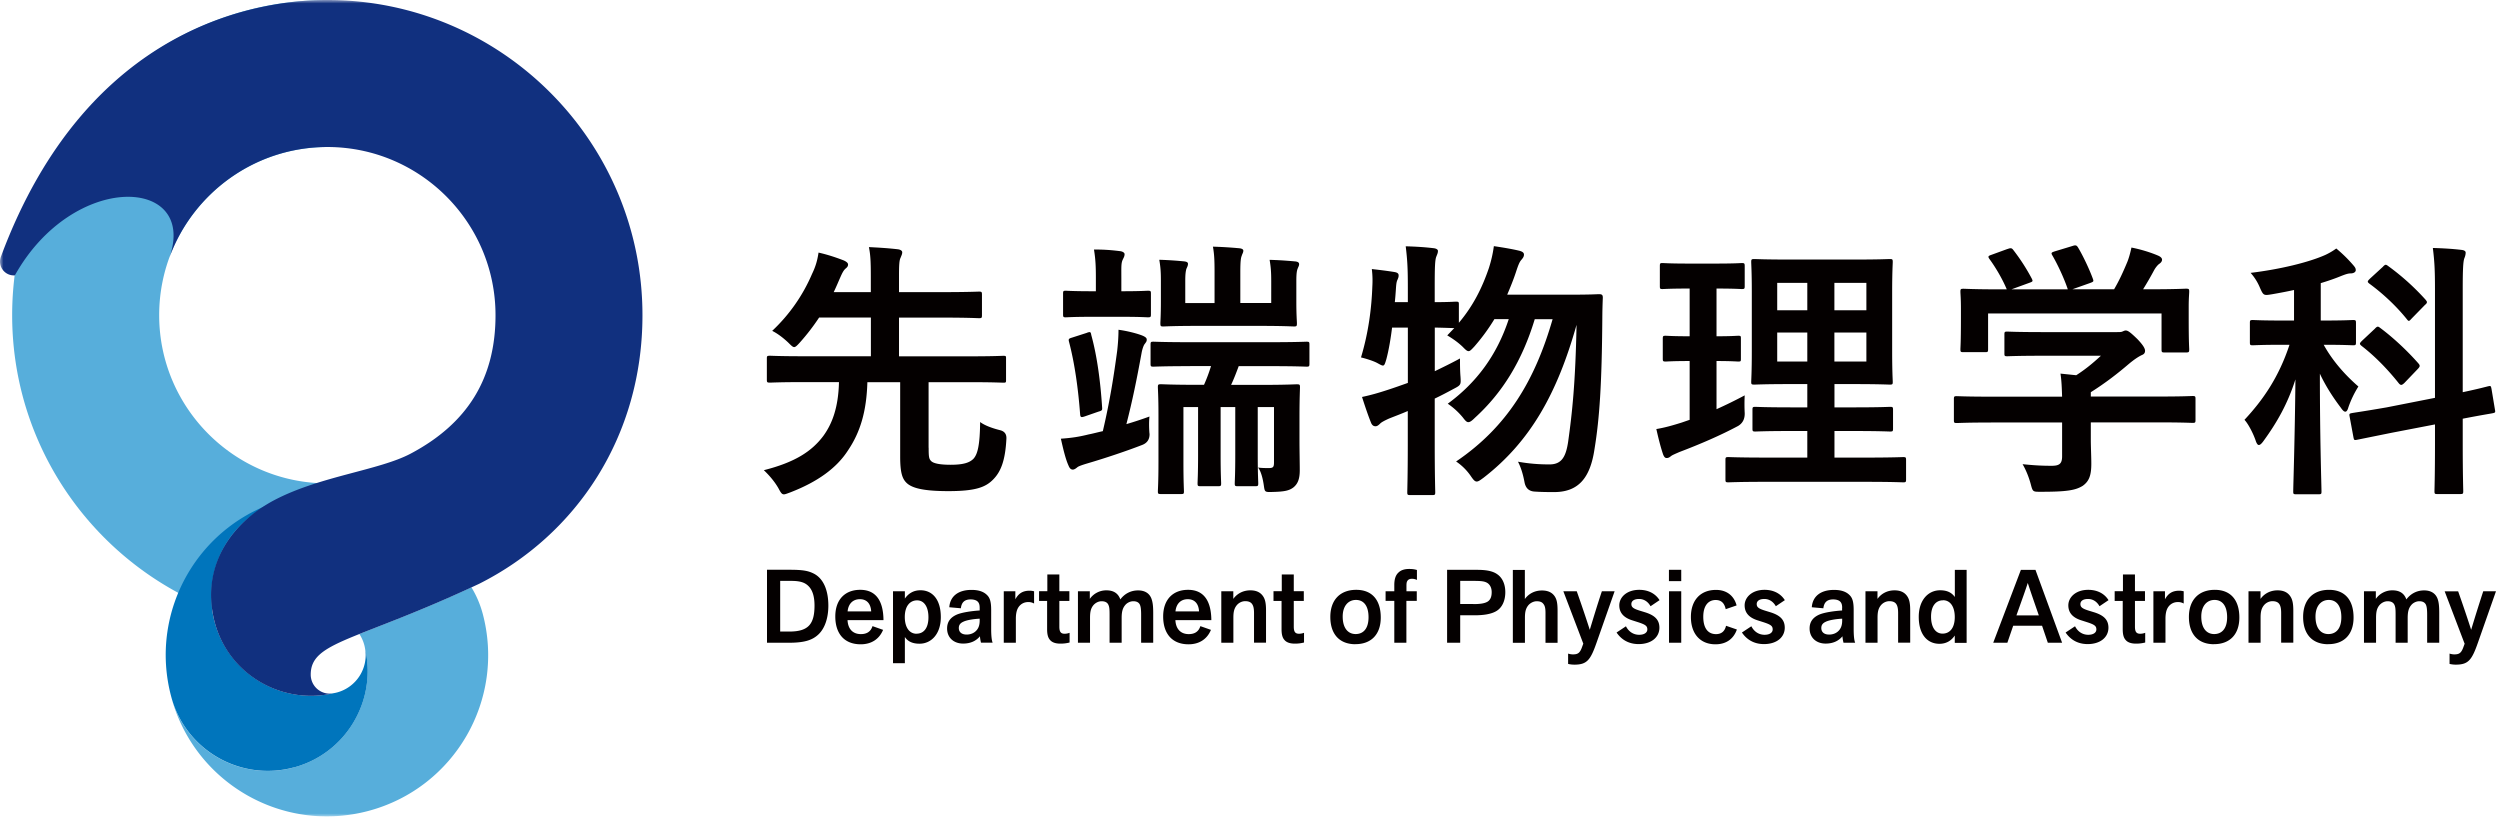
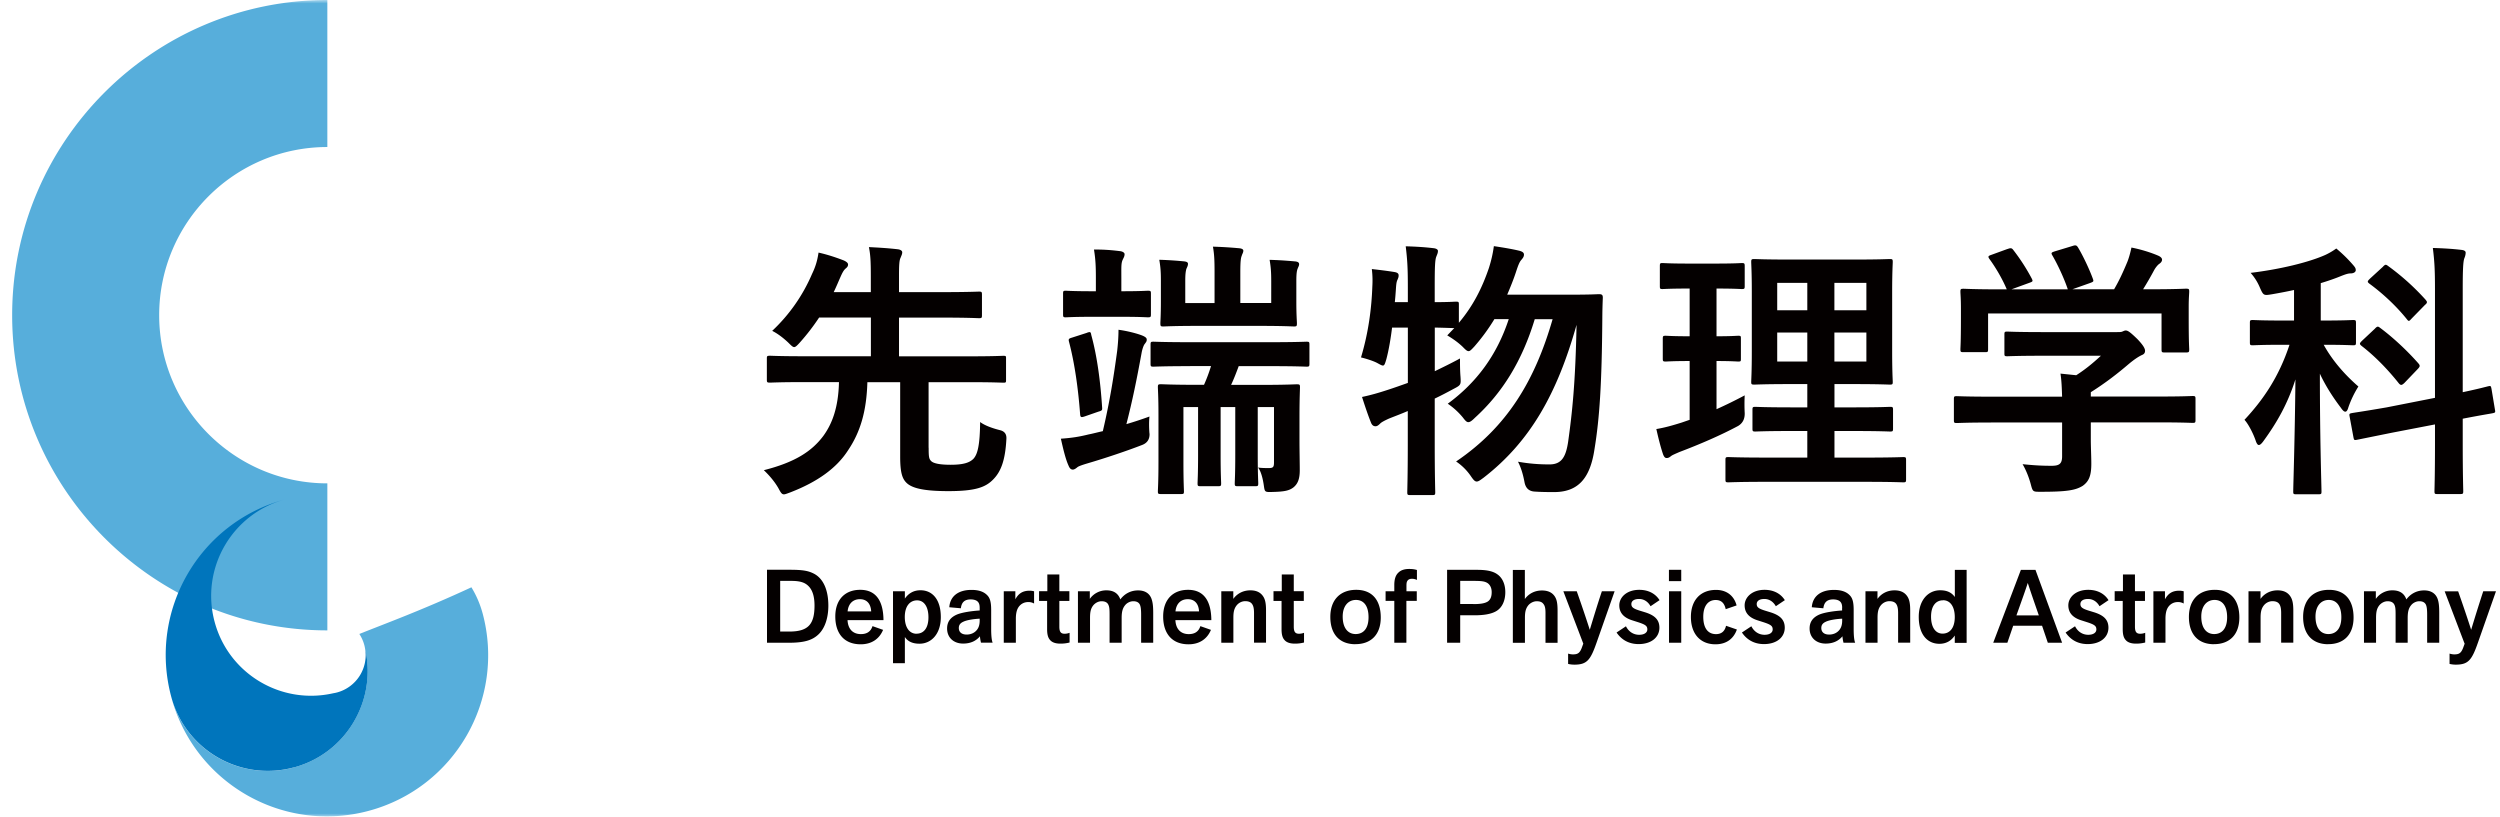
<svg xmlns="http://www.w3.org/2000/svg" width="355" height="116" viewBox="0 0 355 116" fill="none">
  <mask id="mask0_3084_5924" style="mask-type:alpha" maskUnits="userSpaceOnUse" x="0" y="0" width="355" height="116">
    <rect width="355" height="116" fill="#D9D9D9" />
  </mask>
  <g mask="url(#mask0_3084_5924)">
    <path d="M131.869 63.575c0 1.268.042 1.58.343 1.882.312.343 1.227.54 2.776.54 1.851 0 2.693-.312 3.234-.842.613-.655.925-1.996.956-5.23.655.5 1.736.884 2.807 1.155.645.152.953.55.925 1.195-.155 3.16-.81 4.73-1.881 5.812-1.082 1.112-2.537 1.653-6.353 1.653-3.534 0-5.156-.426-5.926-1.154-.613-.582-.925-1.424-.925-3.733V54.27h-4.658c-.114 4.117-.998 7.08-2.734 9.658-1.622 2.537-4.346 4.502-8.234 5.999-.426.156-.696.27-.884.27-.311 0-.457-.27-.81-.925-.572-.967-1.269-1.767-2.038-2.506 4.387-1.112 6.778-2.65 8.431-4.844 1.269-1.737 2.152-4.045 2.236-7.663h-4.928c-3.462 0-4.616.073-4.845.073-.426 0-.468-.041-.468-.426V50.9c0-.343.042-.384.468-.384.229 0 1.383.072 4.845.072h9.46v-5.5h-7.35a30.48 30.48 0 01-2.734 3.546c-.385.426-.614.655-.811.655-.198 0-.426-.229-.853-.655-.655-.613-1.424-1.227-2.266-1.653a24.003 24.003 0 005.656-8.078c.54-1.113.769-1.996.925-3.036 1.383.312 2.578.728 3.576 1.112.343.156.614.344.614.583s-.115.384-.343.571c-.271.23-.458.583-.697 1.113-.343.77-.655 1.538-.998 2.235h5.271v-2.12c0-2.153-.041-3.12-.27-4.274 1.466.073 2.776.156 4.117.312.343.042.613.198.613.426 0 .27-.114.458-.229.77-.187.343-.228 1.04-.228 2.537v2.35h6.082c3.732 0 5.042-.074 5.271-.074.384 0 .426.042.426.458v2.89c0 .385-.042.426-.426.426-.229 0-1.539-.083-5.271-.083h-6.082v5.5h9.97c3.42 0 4.616-.073 4.845-.073.384 0 .384.042.384.385v3.004c0 .385 0 .427-.384.427-.229 0-1.425-.073-4.845-.073h-5.77v9.315l.01-.01zm31.366-2.007c.027.797-.319 1.334-1.04 1.612-2.194.852-5.157 1.85-7.777 2.62-.655.197-1.226.384-1.424.54-.187.156-.426.343-.655.343-.27 0-.457-.187-.613-.582-.426-.925-.77-2.422-1.081-3.805 1.58-.114 2.578-.27 3.961-.613.613-.115 1.31-.312 1.996-.458 1.039-4.429 1.58-8.005 2.037-11.395.115-.997.188-2.037.188-3.004 1.351.187 2.651.54 3.347.81.385.157.614.313.655.5.042.312-.073.426-.27.697-.198.228-.385.883-.457 1.31-.728 3.96-1.269 6.622-2.153 10.084a54.356 54.356 0 003.275-1.081c-.072.655-.072 1.58 0 2.422m-8.151-16.582c-2.651 0-3.503.073-3.732.073-.343 0-.385-.042-.385-.427v-2.921c0-.385.042-.426.385-.426.229 0 1.081.072 3.732.072h.541v-1.881c0-1.612-.042-2.651-.27-4.045 1.466 0 2.422.073 3.691.23.384.04.655.228.655.425 0 .343-.156.54-.271.811-.229.5-.187 1.081-.187 2.579v1.881h.083c2.651 0 3.421-.072 3.66-.072.426 0 .457.041.457.426v2.921c0 .385-.041.427-.457.427-.229 0-.998-.073-3.691-.073h-4.211zm-.727 2.266c.457-.156.54-.156.613.312.842 3.046 1.31 6.696 1.539 10.24.041.458 0 .5-.541.656l-1.882.655c-.54.187-.655.156-.696-.27-.27-3.619-.77-7.237-1.58-10.314-.115-.426 0-.457.499-.613l2.037-.655.011-.01zm14.659 4.741c-3.691 0-4.97.073-5.198.073-.385 0-.427-.042-.427-.427v-2.692c0-.385.042-.426.427-.426.228 0 1.497.072 5.198.072h11.353c3.659 0 4.969-.072 5.157-.072.384 0 .426.041.426.426v2.692c0 .385-.042.427-.426.427-.188 0-1.498-.073-5.157-.073h-4.46c-.343.925-.697 1.85-1.082 2.661h4.315c3.504 0 4.772-.083 5.001-.083.426 0 .468.042.468.427 0 .228-.073 1.58-.073 4.231v3.119c0 1.695.041 3.306.041 4.429 0 1.123-.228 1.882-.883 2.422-.582.458-1.269.614-2.849.655-1.196.042-1.227.042-1.351-.77-.156-1.195-.458-2.234-.843-2.692.572.073.926.073 1.539.073.613 0 .728-.156.728-.811v-7.85h-2.308v6.852c0 2.651.073 3.732.073 3.961 0 .385-.042.426-.458.426h-2.422c-.427 0-.458-.041-.458-.426 0-.27.073-1.31.073-3.961v-6.851h-2.079v6.851c0 2.651.073 3.732.073 3.961 0 .385-.042.426-.458.426h-2.464c-.385 0-.426-.041-.426-.426 0-.27.073-1.31.073-3.961v-6.851h-2.08v7.849c0 2.776.073 3.888.073 4.117 0 .343-.041.385-.426.385h-2.807c-.426 0-.468-.042-.468-.385 0-.27.083-1.31.083-4.2v-6.695c0-2.506-.083-3.618-.083-3.889 0-.385.042-.426.468-.426.229 0 1.497.083 5.156.083h.926c.384-.852.696-1.694.998-2.661h-2.963v.01zm11.509-12.05c0-1.195-.042-1.965-.229-3.046 1.424.042 2.422.115 3.691.229.312.042.499.156.499.385 0 .228-.115.384-.198.613-.114.27-.197.655-.197 1.767v2.964c0 1.881.083 2.806.083 3.035 0 .426-.042.468-.426.468-.229 0-1.497-.083-4.959-.083h-8.619c-3.504 0-4.731.083-4.959.083-.385 0-.427-.041-.427-.468 0-.229.073-1.154.073-3.035v-2.963c0-1.196-.041-1.924-.229-3.005a52.16 52.16 0 013.535.229c.385.041.541.156.541.343 0 .27-.114.457-.229.727-.073.27-.156.655-.156 1.654v3.191h4.159v-4.346c0-1.767-.042-2.578-.229-3.66 1.424.043 2.506.115 3.774.23.343.041.541.156.541.343 0 .27-.156.457-.229.727-.114.27-.198.728-.198 2.308v4.388h4.388V39.9v.042zm17.166 6.54c-.197 1.58-.457 3.16-.811 4.502-.197.654-.27.925-.499.925-.156 0-.426-.156-.842-.385-.613-.312-1.611-.613-2.266-.77 1.081-3.576 1.507-7.08 1.611-10.084.042-.728.042-1.497-.073-2.464 1.04.115 2.308.27 3.234.426.426.073.572.23.572.468 0 .24-.042.343-.156.614-.156.312-.188.696-.229 1.31-.042.613-.083 1.227-.156 1.881h1.85v-2.12c0-2.735-.072-3.889-.301-5.812 1.424.042 2.651.114 3.961.27.385.042.613.198.613.385 0 .312-.114.499-.228.81-.187.458-.229 1.425-.229 4.274v2.193c2.038 0 2.807-.072 3.005-.072.384 0 .426.041.426.384v2.62c2.038-2.422 3.306-4.959 4.273-7.807.312-.999.54-1.924.696-3.078 1.04.156 2.506.385 3.618.655.427.114.655.27.655.54 0 .271-.114.458-.384.77-.271.312-.458.811-.77 1.767-.343 1.04-.769 2.08-1.226 3.161h8.961c2.922 0 3.847-.073 4.076-.073.426 0 .54.115.54.5a78.664 78.664 0 00-.072 3.004c-.073 9.2-.385 14.087-1.113 18.516-.613 4.117-2.308 6.082-5.739 6.082-.696 0-1.767 0-2.776-.073-.797-.048-1.271-.499-1.424-1.351-.229-1.227-.54-2.152-.925-2.89a24.42 24.42 0 004.502.384c1.736 0 2.308-1.154 2.619-3.192.583-4.158 1.04-8.431 1.196-16.624-2.734 9.7-6.539 16.552-13.203 21.708-.468.343-.728.54-.967.54-.271 0-.468-.228-.811-.727a7.873 7.873 0 00-2.121-2.12c7.277-4.929 11.197-11.51 13.702-20.201h-2.536c-1.809 5.967-4.616 10.47-8.505 14.004-.426.426-.696.613-.925.613-.229 0-.426-.197-.769-.655a10.342 10.342 0 00-2.152-1.965c4.044-2.963 6.965-6.85 8.66-12.008h-2.038a27.775 27.775 0 01-2.848 3.889c-.427.457-.614.655-.811.655-.229 0-.427-.187-.843-.614-.727-.696-1.538-1.237-2.193-1.621l.998-1.04c-.385 0-1.227-.042-2.766-.073v6.196c1.113-.54 2.308-1.112 3.577-1.809 0 .697 0 1.737.073 2.579.072 1.154.072 1.195-.967 1.736-.926.499-1.809.967-2.693 1.383v6.508c0 4.387.073 6.58.073 6.768 0 .385-.042.426-.426.426h-3.119c-.385 0-.427-.041-.427-.426 0-.229.073-2.391.073-6.737v-4.772c-.884.385-1.809.728-2.693 1.081-.582.27-1.039.5-1.226.697-.229.229-.427.385-.655.385-.271 0-.458-.115-.614-.427-.457-1.112-.925-2.536-1.31-3.732 1.269-.27 2.35-.582 3.618-.998.967-.312 1.924-.655 2.89-.998v-7.85h-2.235v-.041zm46.065 11.623a64.614 64.614 0 004.003-1.965 24.842 24.842 0 000 2.506c.028.845-.291 1.462-.957 1.85-2.536 1.352-5.385 2.579-8.317 3.691-.613.27-.998.426-1.195.582-.229.187-.385.27-.614.27-.197 0-.343-.114-.499-.498-.343-.998-.655-2.236-.967-3.618 1.154-.188 2.267-.5 3.618-.926l1.113-.384v-8.349c-2.423 0-3.161.073-3.39.073-.384 0-.426-.042-.426-.426v-2.776c0-.426.042-.458.426-.458.229 0 .967.073 3.39.073v-6.778h-.229c-2.578 0-3.389.072-3.618.072-.343 0-.385-.041-.385-.426v-2.807c0-.426.042-.457.385-.457.229 0 1.04.073 3.618.073h4.003c2.62 0 3.43-.073 3.618-.073.384 0 .426.041.426.457v2.807c0 .385-.042.426-.426.426-.198 0-.998-.072-3.577-.072v6.778c2.121 0 2.849-.073 3.078-.073.384 0 .384.042.384.458v2.776c0 .384 0 .426-.384.426-.229 0-.967-.073-3.078-.073v6.852-.01zm7.049 10.313c-3.816 0-5.115.073-5.354.073-.385 0-.426-.041-.426-.426v-2.734c0-.385.041-.426.426-.426.229 0 1.538.072 5.354.072h5.843v-3.774h-2.391c-3.535 0-4.731.073-4.97.073-.385 0-.426-.041-.426-.426V58.2c0-.385.041-.427.426-.427.229 0 1.424.073 4.97.073h2.391V54.54h-2.495c-3.504 0-4.772.073-5.001.073-.426 0-.468-.042-.468-.385 0-.229.083-1.466.083-4.273V41.41c0-2.734-.083-3.92-.083-4.2 0-.385.042-.426.468-.426.229 0 1.497.073 5.001.073h9.159c3.545 0 4.772-.073 5.042-.073.385 0 .427.041.427.426 0 .229-.084 1.466-.084 4.2v8.546c0 2.807.084 4.044.084 4.273 0 .343-.042.385-.427.385-.27 0-1.497-.073-5.042-.073h-2.807v3.306h2.921c3.504 0 4.731-.073 4.97-.073.385 0 .426.042.426.427v2.65c0 .386-.041.427-.426.427-.229 0-1.466-.073-4.97-.073h-2.921v3.774h4.429c3.774 0 5.115-.072 5.313-.072.384 0 .426.041.426.426v2.734c0 .385-.042.426-.426.426-.198 0-1.539-.073-5.313-.073h-14.129zm5.843-28.247h-4.273v3.888h4.273v-3.888zm0 7.049h-4.273v4.117h4.273v-4.117zm3.847-3.16h4.543v-3.889h-4.543v3.888zm4.543 3.16h-4.543v4.117h4.543v-4.117zm17.666 12.777c-3.42 0-4.574.073-4.814.073-.384 0-.426-.041-.426-.426v-2.963c0-.385.042-.426.426-.426.229 0 1.383.072 4.814.072h10.126c-.041-1.226-.073-2.235-.229-3.275l2.236.23c1.31-.843 2.349-1.696 3.503-2.766h-8.317c-3.535 0-4.772.072-4.959.072-.385 0-.426-.041-.426-.384v-2.693c0-.385.041-.426.426-.426.187 0 1.424.073 4.959.073h10.428c.54 0 .769 0 .925-.073.198-.073.312-.156.499-.156.312 0 .697.301 1.653 1.227.77.81 1.081 1.31 1.081 1.653 0 .312-.156.499-.467.613-.385.187-.926.5-1.851 1.268-1.58 1.352-3.306 2.693-5.385 4.003v.614h9.627c3.42 0 4.574-.073 4.813-.073.385 0 .427.041.427.426v2.963c0 .385-.042.426-.427.426-.228 0-1.382-.072-4.813-.072h-9.627v2.505c0 .925.072 2.35.072 3.348 0 1.653-.301 2.505-1.226 3.16-.998.614-2.194.842-5.885.842-1.195 0-1.195.042-1.497-1.112-.27-.998-.696-2.038-1.154-2.807 1.539.156 2.62.229 4.117.229 1.081 0 1.497-.27 1.497-1.341v-4.814h-10.126v.01zm2.391-24.64c.499-.197.614-.114.842.188a27.961 27.961 0 012.579 4.002c.187.385.187.427-.343.614l-2.537.925h8.005c-.572-1.695-1.497-3.618-2.194-4.814-.228-.384-.114-.426.344-.582l2.536-.77c.458-.155.582-.072.77.23.655 1.08 1.611 3.077 2.11 4.46.114.343.114.384-.426.582l-2.495.884h5.926c.727-1.237 1.268-2.423 1.881-3.889.198-.499.385-1.112.583-2.037 1.382.27 2.734.696 3.805 1.154.343.156.54.343.54.572 0 .228-.156.426-.384.582-.229.156-.541.54-.728.883a46.26 46.26 0 01-1.58 2.735h.998c3.576 0 4.845-.084 5.084-.084.426 0 .468.042.468.427 0 .228-.073.967-.073 2.079v1.767c0 3.462.073 4.076.073 4.315 0 .426-.042.468-.468.468h-3.036c-.385 0-.426-.042-.426-.468v-5.074h-24.63v5.074c0 .385-.041.426-.426.426h-3.046c-.426 0-.458-.041-.458-.426 0-.27.073-.884.073-4.346v-1.424c0-1.424-.073-2.12-.073-2.38 0-.386.042-.427.458-.427.229 0 1.497.083 5.084.083h1.039c-.655-1.58-1.694-3.275-2.464-4.315-.228-.343-.187-.426.271-.582l2.308-.842.01.01zm40.711 5.812c-1.04.229-2.079.426-3.161.614-1.195.197-1.226.197-1.736-.957a7.428 7.428 0 00-1.31-2.08c4.117-.498 8.161-1.465 10.584-2.536a9.296 9.296 0 001.58-.925c.967.81 1.695 1.538 2.422 2.38.229.27.344.427.344.697 0 .27-.312.458-.697.458-.426 0-.811.156-1.31.343-.925.384-1.923.727-2.963 1.04v5.312h.343c3.005 0 4.003-.073 4.232-.073.384 0 .426.042.426.426v2.735c0 .384-.042.426-.426.426-.229 0-1.227-.073-4.159-.073 1.31 2.381 3.15 4.387 4.928 5.926a14.28 14.28 0 00-1.424 2.963c-.115.427-.271.614-.427.614-.197 0-.384-.188-.655-.583-1.112-1.466-2.152-3.077-2.963-4.813 0 9.43.229 15.896.229 16.738 0 .343-.042.385-.426.385h-3.161c-.384 0-.426-.042-.426-.385 0-.81.229-7.309.312-15.927-1.113 3.503-2.651 6.154-4.502 8.702-.27.384-.499.613-.696.613-.156 0-.312-.197-.458-.655-.343-.998-1.04-2.35-1.58-2.921 2.661-2.849 4.886-6.082 6.394-10.657h-.967c-3.005 0-4.003.073-4.232.073-.384 0-.426-.042-.426-.426v-2.735c0-.384.042-.426.426-.426.229 0 1.227.073 4.232.073h1.611V41.17h.042zm19.972 15.325v-15.47c0-2.735-.073-3.93-.302-5.812 1.424.042 2.734.114 4.044.27.427.042.614.188.614.385 0 .27-.073.54-.187.81-.156.427-.229 1.425-.229 4.274v14.742c2.35-.499 3.306-.77 3.659-.852.344-.073.344 0 .427.384l.499 3.005c.073.343 0 .385-.385.457-.343.073-1.424.23-4.2.77v3.576c0 4.315.073 6.467.073 6.695 0 .385-.042.427-.427.427h-3.274c-.344 0-.385-.042-.385-.427 0-.228.073-2.35.073-6.653v-2.807l-6.197 1.195-4.928.998c-.343.073-.384 0-.457-.384l-.541-2.922c-.072-.384-.041-.426.343-.499.385-.073 1.581-.229 4.928-.81l6.852-1.352zm-8.505-9.856c.343-.343.427-.302.728-.073 1.767 1.31 3.805 3.192 5.427 5.042.27.312.229.458-.114.811l-1.882 1.965c-.198.187-.343.27-.426.27-.115 0-.198-.041-.343-.197-1.581-1.996-3.421-3.888-5.313-5.344-.312-.27-.312-.343.073-.728l1.85-1.736v-.01zm1.123-8.775c.312-.312.385-.343.697-.114a34.01 34.01 0 015.354 4.813c.114.156.187.23.187.343 0 .115-.073.23-.27.385l-1.882 1.924c-.385.426-.426.457-.697.114-1.611-2.007-3.576-3.774-5.312-5.043-.343-.27-.302-.343.083-.727l1.85-1.695h-.01zM108.924 80.906h3.203c1.819 0 2.609.135 3.399.53 1.425.707 2.1 2.412 2.1 4.564 0 1.674-.457 3.14-1.341 4.023-.935.936-2.183 1.248-4.304 1.248h-3.067V80.916l.01-.01zm3.182 8.774c1.393 0 2.277-.29 2.817-.894.541-.613.738-1.538.738-2.807 0-1.112-.218-2.058-.779-2.672-.489-.53-1.113-.821-2.527-.821h-1.57v7.194h1.321zm13.296-.25c-.54 1.321-1.663 2.06-3.181 2.06-2.35 0-3.608-1.529-3.608-3.951 0-2.423 1.404-3.785 3.535-3.785 2.319 0 3.285 1.684 3.306 4.304h-5.104c.062 1.258.748 1.986 1.902 1.986.749 0 1.383-.29 1.643-1.133l1.507.53v-.01zm-1.694-2.609c-.063-1.143-.666-1.736-1.601-1.736-.936 0-1.633.582-1.747 1.736h3.348zm4.783-2.859v1.04c.468-.686 1.185-1.185 2.214-1.185 1.674 0 2.891 1.279 2.891 3.815 0 2.391-1.352 3.774-3.026 3.774-1.081 0-1.705-.384-2.079-.956v3.722h-1.684v-10.21h1.684zm1.663 6.02c1.009 0 1.685-.78 1.685-2.329 0-1.466-.603-2.402-1.612-2.402-1.008 0-1.747.811-1.747 2.36 0 1.466.645 2.381 1.674 2.381m8.961-3.68c0-.416-.083-.686-.281-.884-.208-.208-.561-.312-1.008-.312-.895 0-1.29.458-1.383 1.258l-1.643-.145c.115-1.58 1.289-2.464 3.15-2.464.998 0 1.705.239 2.184.707.457.426.613 1.029.613 2.173v2.682c0 .863.062 1.58.208 1.934h-1.653c-.063-.24-.146-.686-.146-.915-.561.675-1.351 1.04-2.391 1.04-1.341 0-2.277-.843-2.277-2.142 0-.936.468-1.56 1.341-1.955.718-.322 2.132-.53 3.286-.603v-.395.02zm0 1.539c-.832.041-1.82.187-2.329.436-.458.208-.634.489-.634.894 0 .53.353.926 1.112.926.655 0 1.206-.281 1.528-.76.24-.342.312-.748.323-1.164v-.332zm3.42 3.42v-7.309h1.643v1.134c.436-.79 1.008-1.217 2.027-1.217.239 0 .416.031.634.083V85.7a1.607 1.607 0 00-.821-.208c-.572 0-1.06.25-1.383.717-.249.364-.384.884-.384 1.663v3.4h-1.716zm9.337-.031a5.134 5.134 0 01-1.279.156c-.717 0-1.206-.177-1.497-.53-.312-.354-.406-.863-.406-1.54v-3.991h-1.143v-1.383h1.175v-2.38h1.705v2.38h1.424v1.383h-1.424v3.649c0 .748.218 1.008.748 1.008.208 0 .468-.041.707-.135v1.362l-.01.02zm2.881-7.278v1.081a2.858 2.858 0 012.349-1.216c1.04 0 1.684.437 1.986 1.29.613-.822 1.497-1.28 2.526-1.28.915 0 1.612.385 1.903 1.206.156.458.239.936.239 1.997v4.231h-1.715V87.31c0-.821-.063-1.206-.188-1.466-.156-.312-.467-.468-.925-.468-.457 0-.894.24-1.143.54-.385.458-.51.978-.51 1.862v3.493h-1.715v-4.003c0-.78-.032-1.08-.167-1.382-.156-.354-.499-.51-.967-.51-.467 0-.935.25-1.237.655-.291.416-.405.842-.405 1.736v3.504h-1.716v-7.309h1.705-.02zm17.206 5.468c-.541 1.321-1.664 2.06-3.181 2.06-2.35 0-3.608-1.529-3.608-3.951 0-2.423 1.403-3.785 3.535-3.785 2.318 0 3.285 1.684 3.306 4.304h-5.105c.063 1.258.749 1.986 1.903 1.986.748 0 1.382-.29 1.642-1.133l1.508.53v-.01zm-1.695-2.609c-.062-1.143-.665-1.736-1.601-1.736-.936 0-1.632.582-1.746 1.736h3.347zm7.807 4.45v-4.2c0-.572-.062-.998-.27-1.29-.187-.28-.51-.415-.988-.415s-.956.25-1.247.644c-.364.489-.427 1.03-.427 1.737v3.524h-1.715v-7.309h1.705v1.081c.53-.748 1.393-1.216 2.422-1.216.884 0 1.456.312 1.82.863.291.437.405 1.008.405 1.996v4.575h-1.715l.01.01zm7.09-.031a5.134 5.134 0 01-1.279.156c-.717 0-1.206-.177-1.497-.53-.312-.354-.405-.863-.405-1.54v-3.991h-1.144v-1.383h1.175v-2.38h1.705v2.38h1.424v1.383h-1.424v3.649c0 .748.218 1.008.748 1.008.208 0 .468-.041.707-.135v1.362l-.01.02zm7.322.239c-2.288 0-3.577-1.435-3.577-3.878s1.425-3.847 3.681-3.847c2.256 0 3.482 1.456 3.482 3.93 0 2.475-1.434 3.785-3.586 3.785m.062-6.28c-1.081 0-1.882.842-1.882 2.36 0 1.663.77 2.485 1.84 2.485 1.071 0 1.83-.749 1.83-2.391 0-1.643-.707-2.454-1.788-2.454zm7.162.135v5.947h-1.716v-5.947h-1.237v-1.362h1.237v-.883c0-.884.208-1.435.603-1.789.364-.353.884-.499 1.508-.499.436 0 .759.042 1.102.146v1.414a1.666 1.666 0 00-.687-.166c-.332 0-.561.103-.686.332-.104.156-.114.406-.114.738v.707h1.466v1.362h-1.476zm5.781 5.947V80.916h4.273c1.425 0 2.287.219 2.859.634.78.54 1.134 1.497 1.134 2.537 0 1.164-.416 2.204-1.321 2.714-.759.426-1.83.571-3.077.571h-2.007v3.9h-1.861zm3.712-5.49c1.019 0 1.674-.103 2.09-.384.384-.28.53-.717.53-1.31 0-.53-.177-.967-.53-1.248-.396-.29-.895-.353-1.965-.353h-1.976v3.285h1.861l-.01.01zm10.261 5.49v-4.2c0-.634-.062-1.04-.312-1.33-.187-.25-.488-.365-.936-.365-.447 0-.956.25-1.247.645-.364.489-.426 1.03-.426 1.736v3.524h-1.716V80.926h1.705v4.138c.53-.748 1.393-1.216 2.423-1.216.852 0 1.424.28 1.788.79.322.458.436 1.009.436 2.11v4.533h-1.715v-.01zm5.363.114l-2.828-7.423h1.903c.738 2.08 1.362 3.95 1.85 5.469.458-1.508 1.05-3.483 1.716-5.469h1.809l-2.579 7.34c-.863 2.454-1.362 3.078-3.16 3.078a3.87 3.87 0 01-.863-.104V92.81c.208.072.489.114.665.114.738 0 1.03-.187 1.362-1.175l.135-.364h-.01zm6.072-2.432c.385.748 1.06 1.185 1.861 1.185.748 0 1.164-.323 1.164-.76 0-.488-.249-.685-1.351-1.039l-.78-.25c-1.133-.353-1.851-1.008-1.851-2.13 0-1.124 1.03-2.205 2.839-2.205 1.154 0 2.224.437 2.879 1.466l-1.278.863c-.364-.644-.926-1.03-1.633-1.03s-1.091.292-1.091.718c0 .427.239.645 1.175.936l.779.239c1.289.406 2.028 1.008 2.028 2.183 0 1.352-1.134 2.33-2.953 2.33-1.497 0-2.506-.718-3.129-1.644l1.33-.883.011.02zm6.092-8.047h1.747v1.611h-1.747v-1.611zm1.747 10.365h-1.736v-7.309h1.736v7.31zm6.311-4.782c-.208-.967-.738-1.29-1.425-1.29-.998 0-1.757.749-1.757 2.381 0 1.633.676 2.464 1.809 2.464.78 0 1.248-.416 1.425-1.185l1.538.53c-.426 1.217-1.393 2.1-3.046 2.1-2.131 0-3.483-1.466-3.483-3.877 0-2.412 1.383-3.847 3.566-3.847 1.581 0 2.579.894 2.922 2.204l-1.539.53-.01-.01zm3.659 2.464c.385.748 1.061 1.185 1.861 1.185.749 0 1.154-.323 1.154-.76 0-.488-.249-.685-1.351-1.039l-.78-.25c-1.133-.353-1.851-1.008-1.851-2.13 0-1.124 1.029-2.205 2.828-2.205 1.154 0 2.225.437 2.88 1.466l-1.279.863c-.364-.644-.925-1.03-1.632-1.03-.707 0-1.081.292-1.081.718 0 .427.239.645 1.174.936l.78.239c1.289.406 2.027 1.008 2.027 2.183 0 1.352-1.133 2.33-2.952 2.33-1.497 0-2.506-.718-3.129-1.644l1.33-.883.021.02zm12.882-2.641c0-.416-.083-.686-.28-.884-.208-.208-.562-.312-1.009-.312-.894 0-1.289.458-1.383 1.258l-1.642-.145c.114-1.58 1.289-2.464 3.15-2.464.998 0 1.705.239 2.183.707.458.426.614 1.029.614 2.173v2.682c0 .863.062 1.58.208 1.934h-1.653c-.063-.24-.146-.686-.146-.915-.561.675-1.352 1.04-2.391 1.04-1.331 0-2.277-.843-2.277-2.142 0-.936.468-1.56 1.331-1.955.717-.322 2.131-.53 3.285-.603v-.395l.01.02zm0 1.539c-.831.041-1.819.187-2.328.436-.458.208-.635.489-.635.894 0 .53.354.926 1.113.926.655 0 1.206-.281 1.528-.76.239-.342.312-.748.322-1.164v-.332zm7.944 3.42v-4.2c0-.572-.062-.998-.26-1.29-.187-.28-.509-.415-.987-.415s-.957.25-1.248.644c-.364.489-.426 1.03-.426 1.737v3.524h-1.715v-7.309h1.705v1.081c.53-.748 1.393-1.216 2.422-1.216.884 0 1.455.312 1.819.863.291.437.406 1.008.406 1.996v4.575h-1.716v.01zm8.045 0v-1.03c-.468.697-1.164 1.176-2.183 1.176-1.684 0-2.932-1.29-2.932-3.826 0-2.391 1.351-3.774 3.036-3.774 1.081 0 1.684.395 2.089.956v-3.857h1.674v10.365h-1.674l-.01-.01zm-1.663-6.03c-1.009 0-1.705.78-1.705 2.329 0 1.466.613 2.402 1.632 2.402s1.736-.79 1.736-2.35c0-1.466-.634-2.391-1.663-2.391m14.878 6.04l-.821-2.422h-4.097l-.831 2.422h-2.007l3.93-10.355h2.069l3.784 10.355h-2.027zm-1.279-3.888c-.582-1.684-1.081-3.098-1.57-4.606-.332 1.04-.707 2.069-1.611 4.606h3.181zm5.156 1.57c.385.748 1.06 1.185 1.861 1.185.748 0 1.154-.323 1.154-.76 0-.488-.25-.685-1.352-1.039l-.779-.25c-1.134-.353-1.851-1.008-1.851-2.13 0-1.124 1.029-2.205 2.828-2.205 1.154 0 2.235.437 2.88 1.466l-1.279.863c-.364-.644-.925-1.03-1.632-1.03-.707 0-1.082.292-1.082.718 0 .427.24.645 1.175.936l.78.239c1.289.406 2.027 1.008 2.027 2.183 0 1.352-1.133 2.33-2.952 2.33-1.497 0-2.506-.718-3.13-1.644l1.331-.883.021.02zm9.94 2.287a5.128 5.128 0 01-1.279.156c-.717 0-1.206-.177-1.497-.53-.312-.354-.405-.863-.405-1.54v-3.991h-1.144v-1.383h1.175v-2.38h1.705v2.38h1.424v1.383h-1.424v3.649c0 .748.218 1.008.749 1.008.208 0 .467-.041.707-.135v1.362l-.011.02zm1.173.031v-7.309h1.643v1.134c.437-.79 1.008-1.217 2.027-1.217.239 0 .416.031.634.083V85.7a1.607 1.607 0 00-.821-.208c-.572 0-1.06.25-1.383.717-.249.364-.384.884-.384 1.663v3.4h-1.716zm8.62.208c-2.288 0-3.577-1.435-3.577-3.878s1.425-3.847 3.681-3.847c2.256 0 3.482 1.456 3.482 3.93 0 2.475-1.434 3.785-3.586 3.785m.062-6.28c-1.081 0-1.882.842-1.882 2.36 0 1.663.759 2.485 1.83 2.485 1.071 0 1.84-.749 1.84-2.391 0-1.643-.707-2.454-1.788-2.454zm9.461 6.082v-4.2c0-.572-.062-.998-.26-1.29-.187-.28-.509-.415-.988-.415-.478 0-.956.25-1.247.644-.364.489-.426 1.03-.426 1.737v3.524h-1.716v-7.309h1.705v1.081c.53-.748 1.393-1.216 2.423-1.216.883 0 1.455.312 1.819.863.291.437.416 1.008.416 1.996v4.575h-1.716l-.01.01zm6.695.208c-2.287 0-3.576-1.435-3.576-3.878s1.424-3.847 3.68-3.847c2.256 0 3.483 1.456 3.483 3.93 0 2.475-1.435 3.785-3.587 3.785m.063-6.28c-1.081 0-1.882.842-1.882 2.36 0 1.663.759 2.485 1.83 2.485 1.071 0 1.84-.749 1.84-2.391 0-1.643-.707-2.454-1.788-2.454zm6.686-1.227v1.081a2.858 2.858 0 012.349-1.216c1.04 0 1.685.437 1.986 1.29.614-.822 1.497-1.28 2.527-1.28.914 0 1.611.385 1.912 1.206.156.458.229.936.229 1.997v4.231h-1.715V87.31c0-.821-.063-1.206-.187-1.466-.167-.312-.468-.468-.926-.468-.457 0-.894.24-1.143.54-.385.458-.51.978-.51 1.862v3.493h-1.715v-4.003c0-.78-.031-1.08-.166-1.382-.167-.354-.5-.51-.967-.51-.468 0-.936.25-1.238.655-.291.416-.405.842-.405 1.736v3.504h-1.715v-7.309h1.705-.021zm12.6 7.423l-2.827-7.423h1.913c.738 2.08 1.362 3.95 1.85 5.469a243.527 243.527 0 011.716-5.469h1.809l-2.579 7.34c-.863 2.454-1.362 3.078-3.15 3.078a3.87 3.87 0 01-.863-.104V92.81c.208.072.489.114.655.114.738 0 1.029-.187 1.362-1.175l.135-.364h-.021z" fill="#040000" />
    <path d="M46.483 20.876V0C21.813 0 1.727 20.076 1.727 44.757c0 24.681 20.075 44.757 44.757 44.757V68.638c-13.162 0-23.881-10.709-23.881-23.881s10.708-23.88 23.88-23.88zm20.47 62.514c-7.09 3.286-12.299 5.178-15.927 6.634.312.478.55.998.707 1.58.052.187.083.364.114.55 1.674 7.393-2.766 14.858-10.157 16.833-7.569 2.027-15.356-2.464-17.383-10.033 3.274 12.216 15.823 19.462 28.039 16.188 12.216-3.275 19.462-15.824 16.187-28.04a14.221 14.221 0 00-1.59-3.701" fill="#57AEDB" />
    <path d="M41.701 108.987c7.392-1.976 11.831-9.44 10.157-16.832a5.496 5.496 0 01-4.002 6.175 5.182 5.182 0 01-.551.115c-7.392 1.674-14.857-2.766-16.832-10.158-2.027-7.568 2.464-15.355 10.032-17.383-12.215 3.275-19.462 15.824-16.187 28.04 2.027 7.568 9.814 12.06 17.383 10.032" fill="#0075BC" />
-     <path d="M46.483 0C37.23 0 12.507 3.15.125 36.46c-.499 1.342.562 2.745 1.986 2.641 8.307-14.856 25.95-14.004 21.957-2.568 3.358-9.128 12.143-15.657 22.415-15.657 13.173 0 23.881 10.709 23.881 23.881 0 8.951-3.95 15.377-12.07 19.67-4.45 2.35-12.778 3.182-19.223 6.53-5.75 2.983-10.72 9.086-8.598 17.34 1.913 7.403 9.44 11.832 16.832 10.158a2.698 2.698 0 01-3.181-2.662c0-4.74 6.476-4.699 23.911-12.891 13.859-6.966 23.195-20.97 23.195-38.135C91.24 20.076 71.165 0 46.483 0z" fill="#11307F" />
  </g>
</svg>